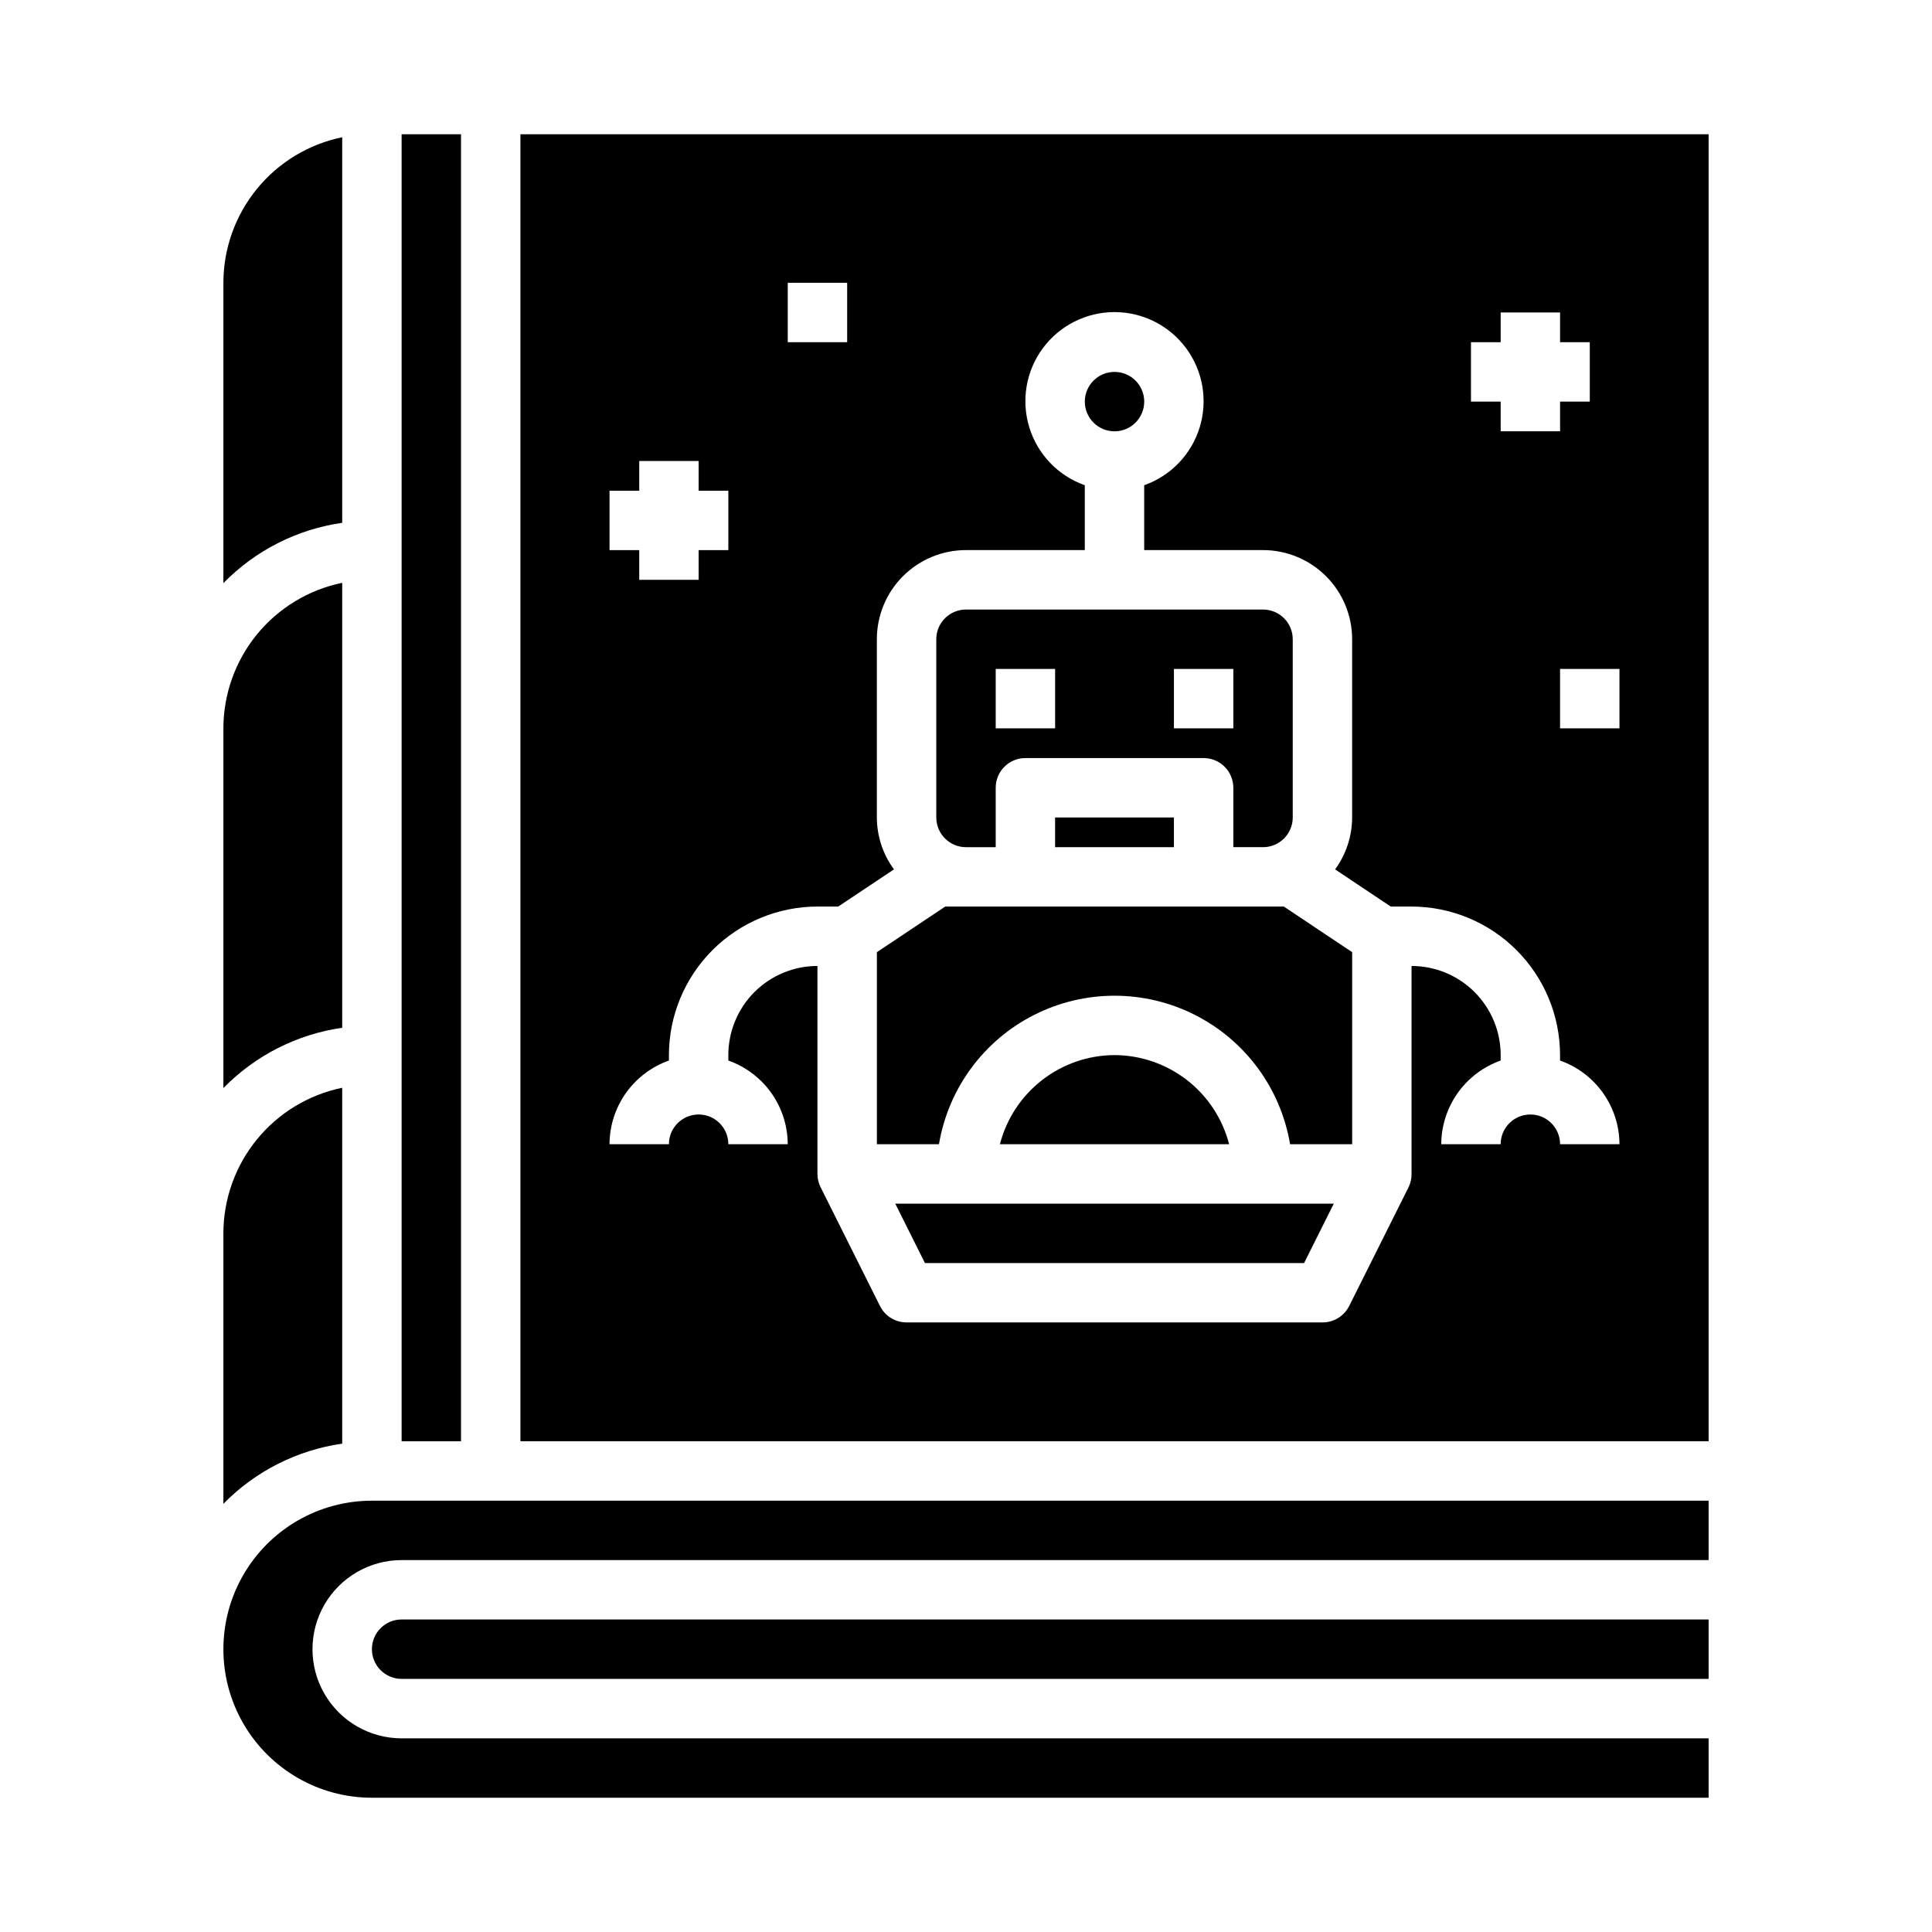
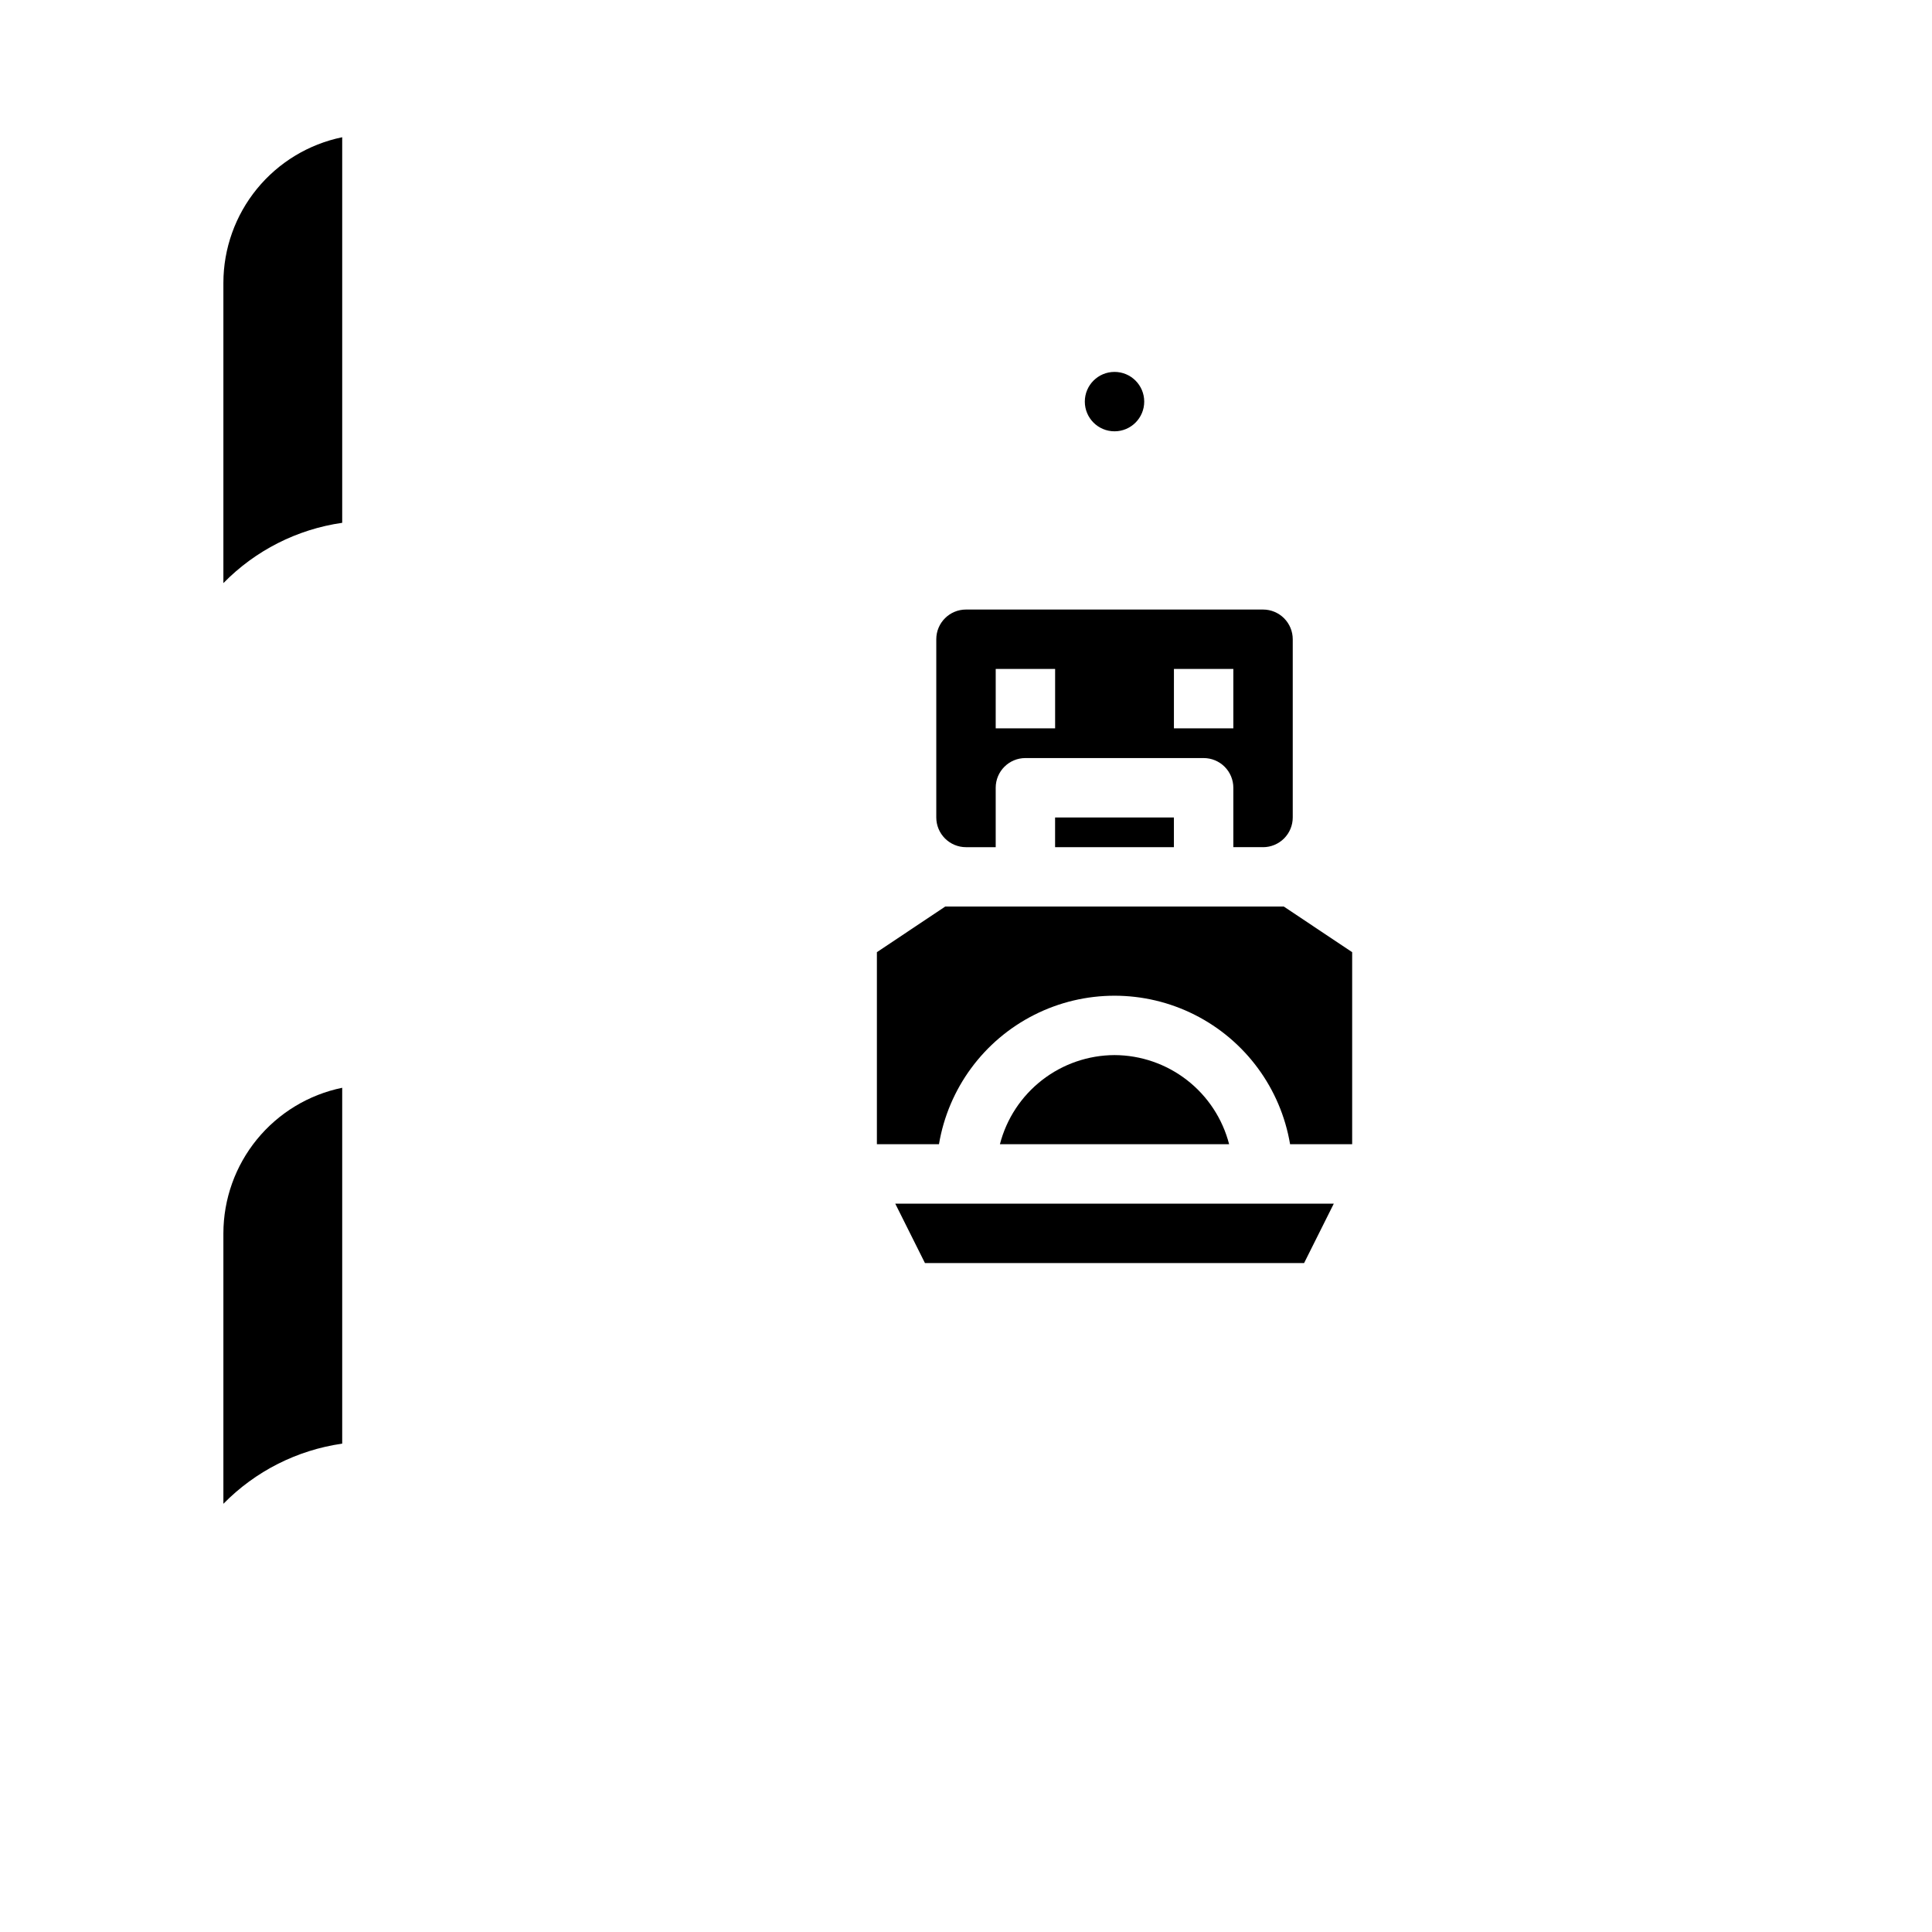
<svg xmlns="http://www.w3.org/2000/svg" fill="#000000" width="800px" height="800px" version="1.1" viewBox="144 144 512 512">
  <g>
    <path d="m400 368.51h7.871v-15.746c0-4.348 3.523-7.871 7.871-7.871h47.234c2.086 0 4.09 0.828 5.566 2.305 1.473 1.477 2.305 3.481 2.305 5.566v15.742h7.871v0.004c2.086 0 4.09-0.832 5.566-2.309 1.477-1.477 2.305-3.477 2.305-5.566v-47.23c0-2.086-0.828-4.09-2.305-5.566-1.477-1.477-3.481-2.305-5.566-2.305h-78.719c-4.348 0-7.875 3.523-7.875 7.871v47.23c0 2.09 0.832 4.09 2.309 5.566 1.477 1.477 3.477 2.309 5.566 2.309zm55.105-47.23h15.742v15.742h-15.746zm-47.23 0h15.742v15.742h-15.746z" />
    <path d="m203.2 542.52c8.461-8.629 19.523-14.23 31.488-15.941v-94.309c-8.887 1.828-16.867 6.66-22.605 13.688-5.734 7.027-8.871 15.816-8.883 24.887z" />
    <path d="m447.23 250.43c0 4.348-3.523 7.871-7.871 7.871s-7.871-3.523-7.871-7.871c0-4.348 3.523-7.871 7.871-7.871s7.871 3.523 7.871 7.871" />
-     <path d="m203.2 432.35c8.449-8.645 19.52-14.262 31.488-15.98v-117.92c-8.887 1.828-16.867 6.66-22.605 13.688-5.734 7.027-8.871 15.816-8.883 24.887z" />
-     <path d="m596.8 541.7h-354.24c-14.062 0-27.055 7.5-34.086 19.68s-7.031 27.184 0 39.359c7.031 12.18 20.023 19.68 34.086 19.68h354.24v-15.742h-346.37c-8.438 0-16.234-4.5-20.453-11.809-4.219-7.309-4.219-16.309 0-23.617 4.219-7.305 12.016-11.809 20.453-11.809h346.37z" />
    <path d="m203.2 298.53c8.449-8.645 19.52-14.262 31.488-15.98v-102.18c-8.887 1.828-16.867 6.664-22.605 13.688-5.734 7.027-8.871 15.816-8.883 24.887z" />
-     <path d="m242.56 581.05c0 2.09 0.828 4.09 2.305 5.566 1.477 1.477 3.481 2.305 5.566 2.305h346.37v-15.742h-346.37c-4.348 0-7.871 3.523-7.871 7.871z" />
-     <path d="m250.43 179.58h15.742v346.37h-15.742z" />
    <path d="m439.36 423.61c-6.961 0.027-13.719 2.359-19.211 6.633-5.496 4.273-9.422 10.246-11.16 16.984h60.742c-1.742-6.738-5.664-12.711-11.16-16.984-5.496-4.273-12.25-6.606-19.211-6.633z" />
-     <path d="m596.8 179.58h-314.88v346.37h314.88zm-62.977 55.105h7.871v-7.875h15.742v7.871h7.871v15.742l-7.871 0.004v7.871h-15.742v-7.871h-7.871zm-181.06-15.746h15.742v15.742l-15.742 0.004zm-47.23 55.105h7.871v-7.871h15.742v7.871h7.871v15.742h-7.871v7.871l-15.742 0.004v-7.875h-7.871zm251.9 173.18c0-4.348-3.523-7.871-7.871-7.871s-7.871 3.523-7.871 7.871h-15.746c0.023-4.867 1.547-9.609 4.363-13.578 2.82-3.965 6.793-6.969 11.383-8.59v-1.449c0-6.262-2.488-12.27-6.918-16.699-4.43-4.426-10.434-6.914-16.699-6.914v55.105-0.004c0.016 1.219-0.254 2.422-0.785 3.519l-15.742 31.488h-0.004c-1.34 2.684-4.086 4.371-7.086 4.352h-110.21c-2.984 0.004-5.711-1.684-7.043-4.352l-15.742-31.488h-0.004c-0.543-1.094-0.828-2.297-0.828-3.519v-55.102c-6.262 0-12.27 2.488-16.699 6.914-4.426 4.43-6.914 10.438-6.914 16.699v1.449c4.586 1.621 8.562 4.625 11.383 8.59 2.816 3.969 4.34 8.711 4.359 13.578h-15.742c0-4.348-3.527-7.871-7.875-7.871-4.348 0-7.871 3.523-7.871 7.871h-15.742c0.02-4.867 1.543-9.609 4.359-13.578 2.82-3.965 6.797-6.969 11.383-8.59v-1.449c0.012-10.434 4.164-20.438 11.543-27.816 7.379-7.379 17.383-11.531 27.816-11.543h5.512l14.77-9.848c-2.934-3.992-4.519-8.812-4.535-13.77v-47.23c0-6.262 2.488-12.27 6.918-16.699 4.426-4.43 10.434-6.918 16.699-6.918h31.488v-17.191c-7.062-2.496-12.52-8.191-14.711-15.352s-0.859-14.938 3.594-20.957c4.453-6.019 11.5-9.574 18.988-9.574s14.531 3.555 18.984 9.574c4.453 6.019 5.789 13.797 3.598 20.957s-7.652 12.855-14.711 15.352v17.191h31.488c6.262 0 12.27 2.488 16.699 6.918 4.43 4.43 6.918 10.438 6.918 16.699v47.23c-0.012 4.953-1.59 9.773-4.512 13.77l14.746 9.848h5.508c10.438 0.012 20.441 4.164 27.82 11.543 7.379 7.379 11.527 17.383 11.539 27.816v1.449c4.59 1.621 8.566 4.625 11.383 8.59 2.82 3.969 4.344 8.711 4.363 13.578zm15.742-110.21h-15.742v-15.746h15.742z" />
    <path d="m423.61 360.64h31.488v7.871h-31.488z" />
    <path d="m389.12 478.72h100.48l7.871-15.742h-116.22z" />
    <path d="m478.72 384.25h-84.23l-18.105 12.086v50.891h16.453c2.484-14.789 11.855-27.512 25.238-34.277 13.383-6.766 29.184-6.766 42.57 0 13.383 6.766 22.75 19.488 25.238 34.277h16.453v-50.891l-18.105-12.086z" />
  </g>
</svg>